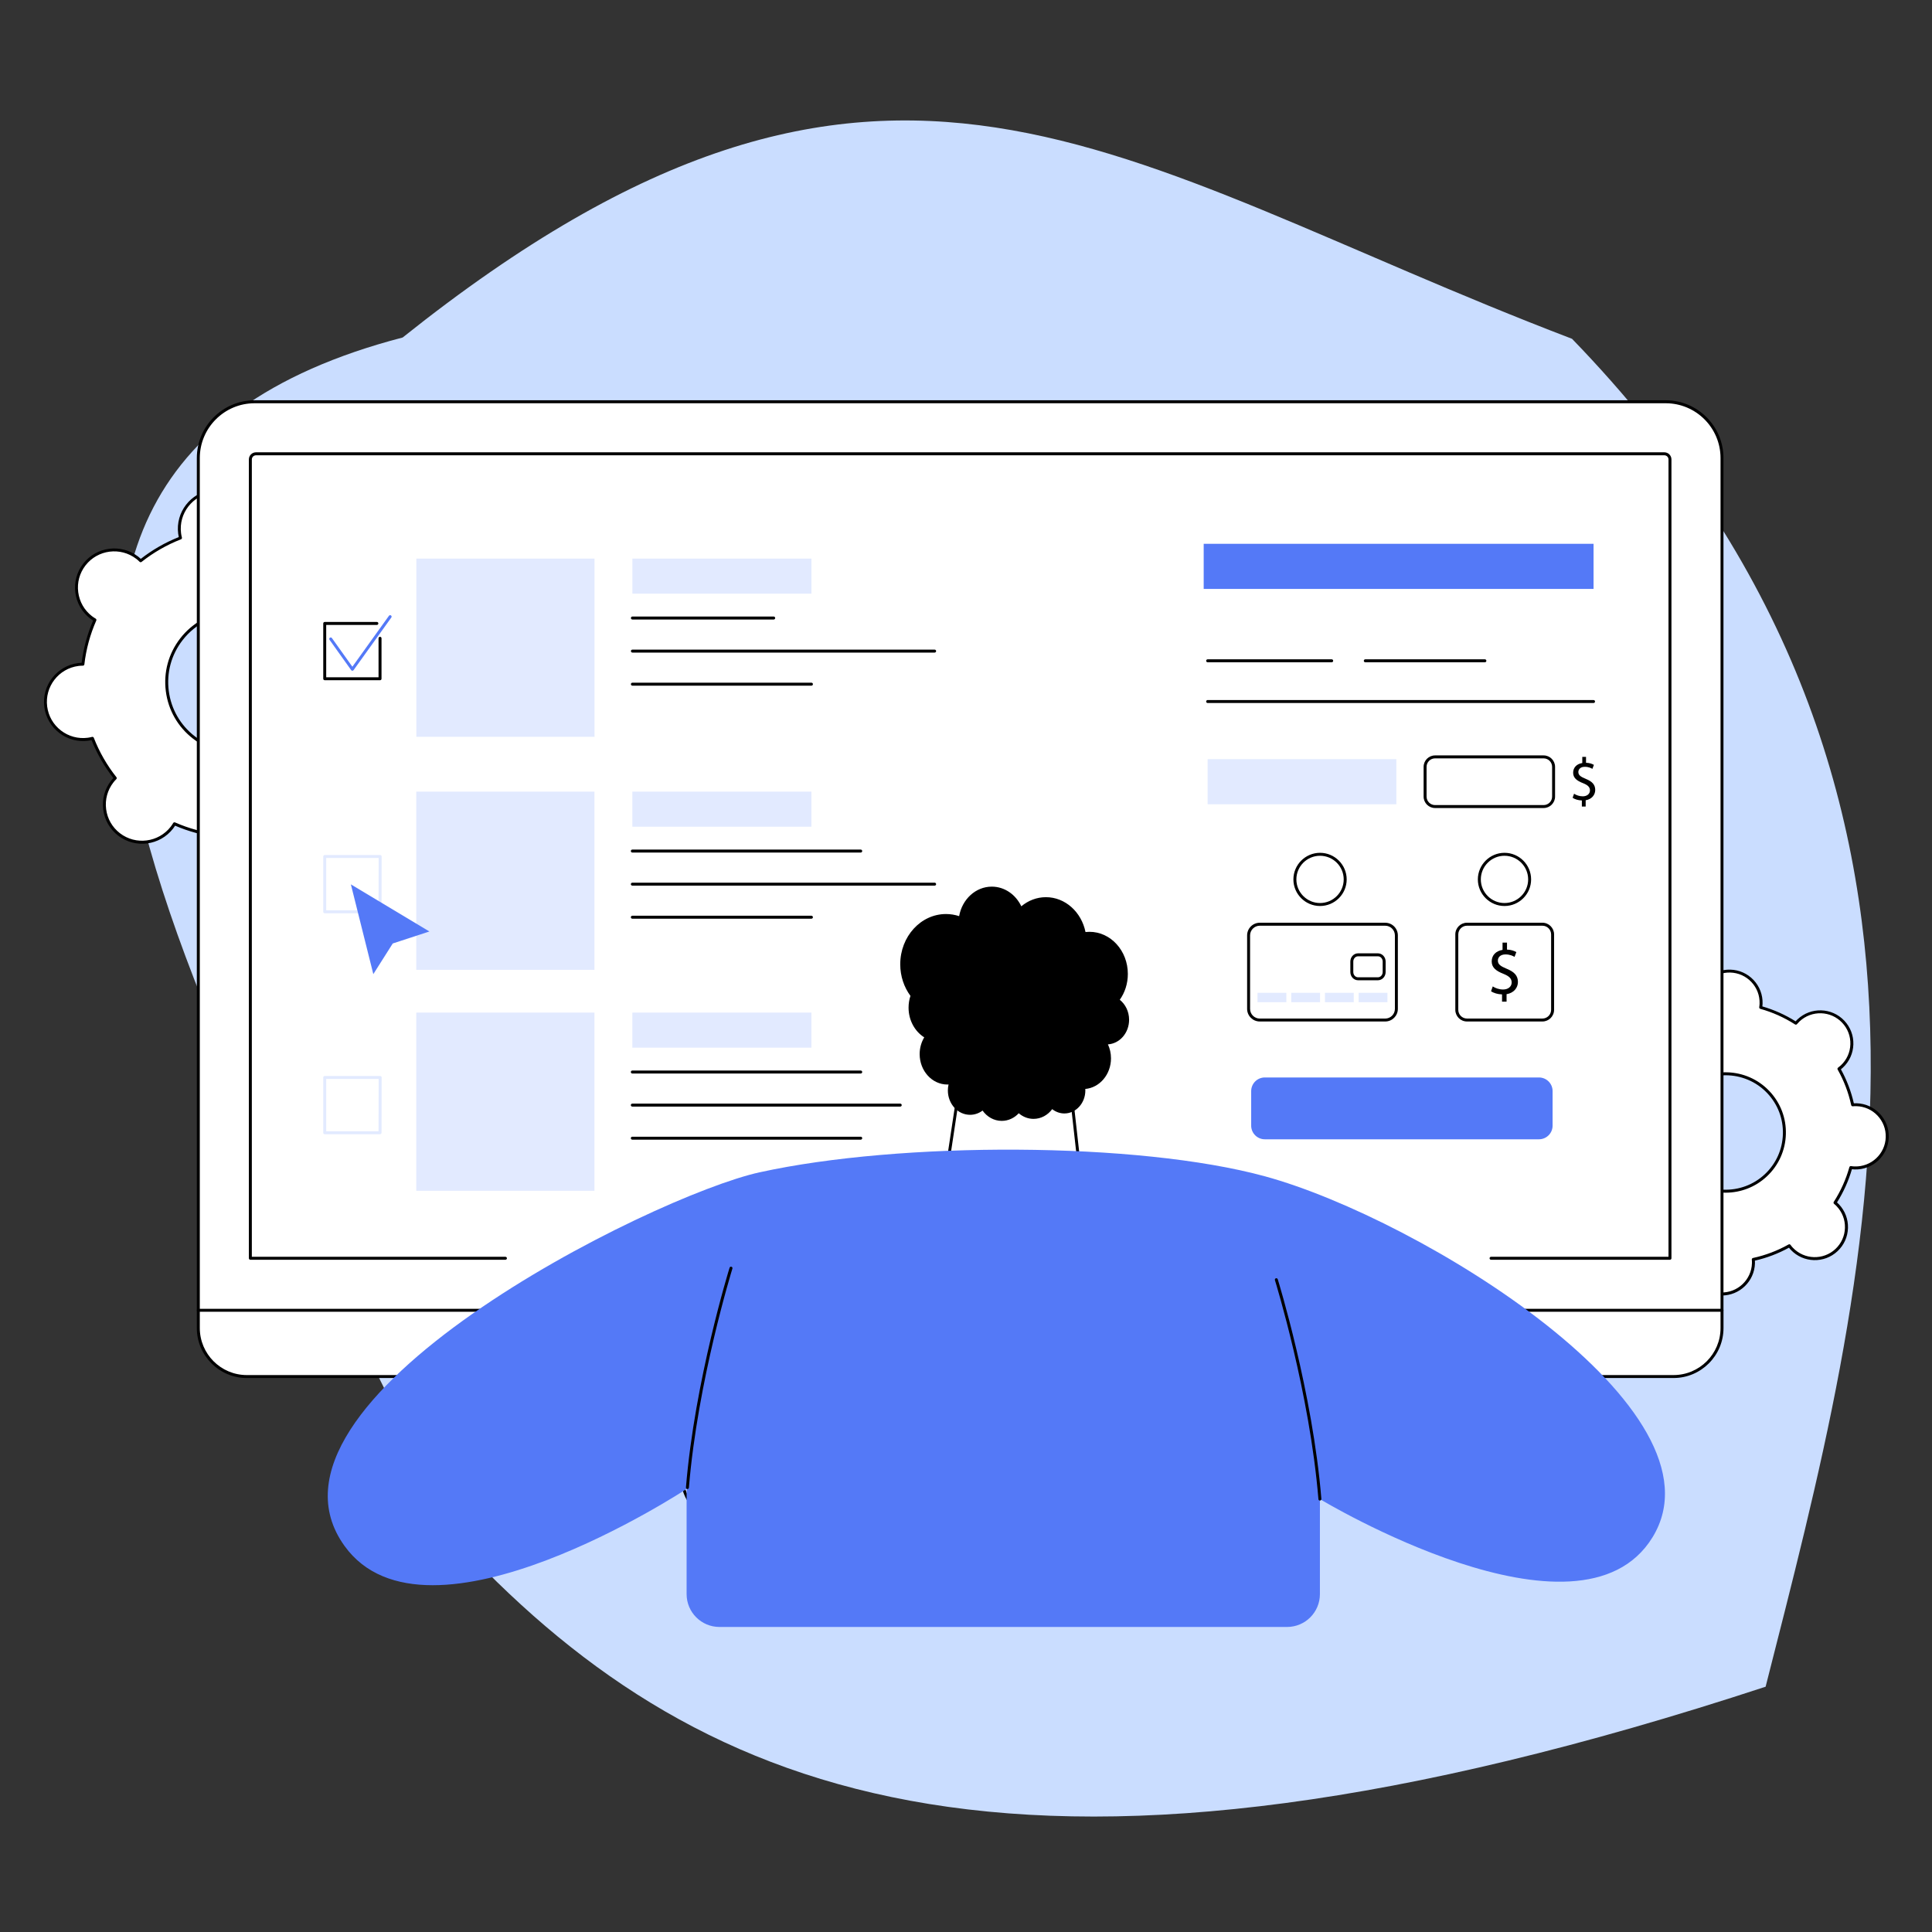
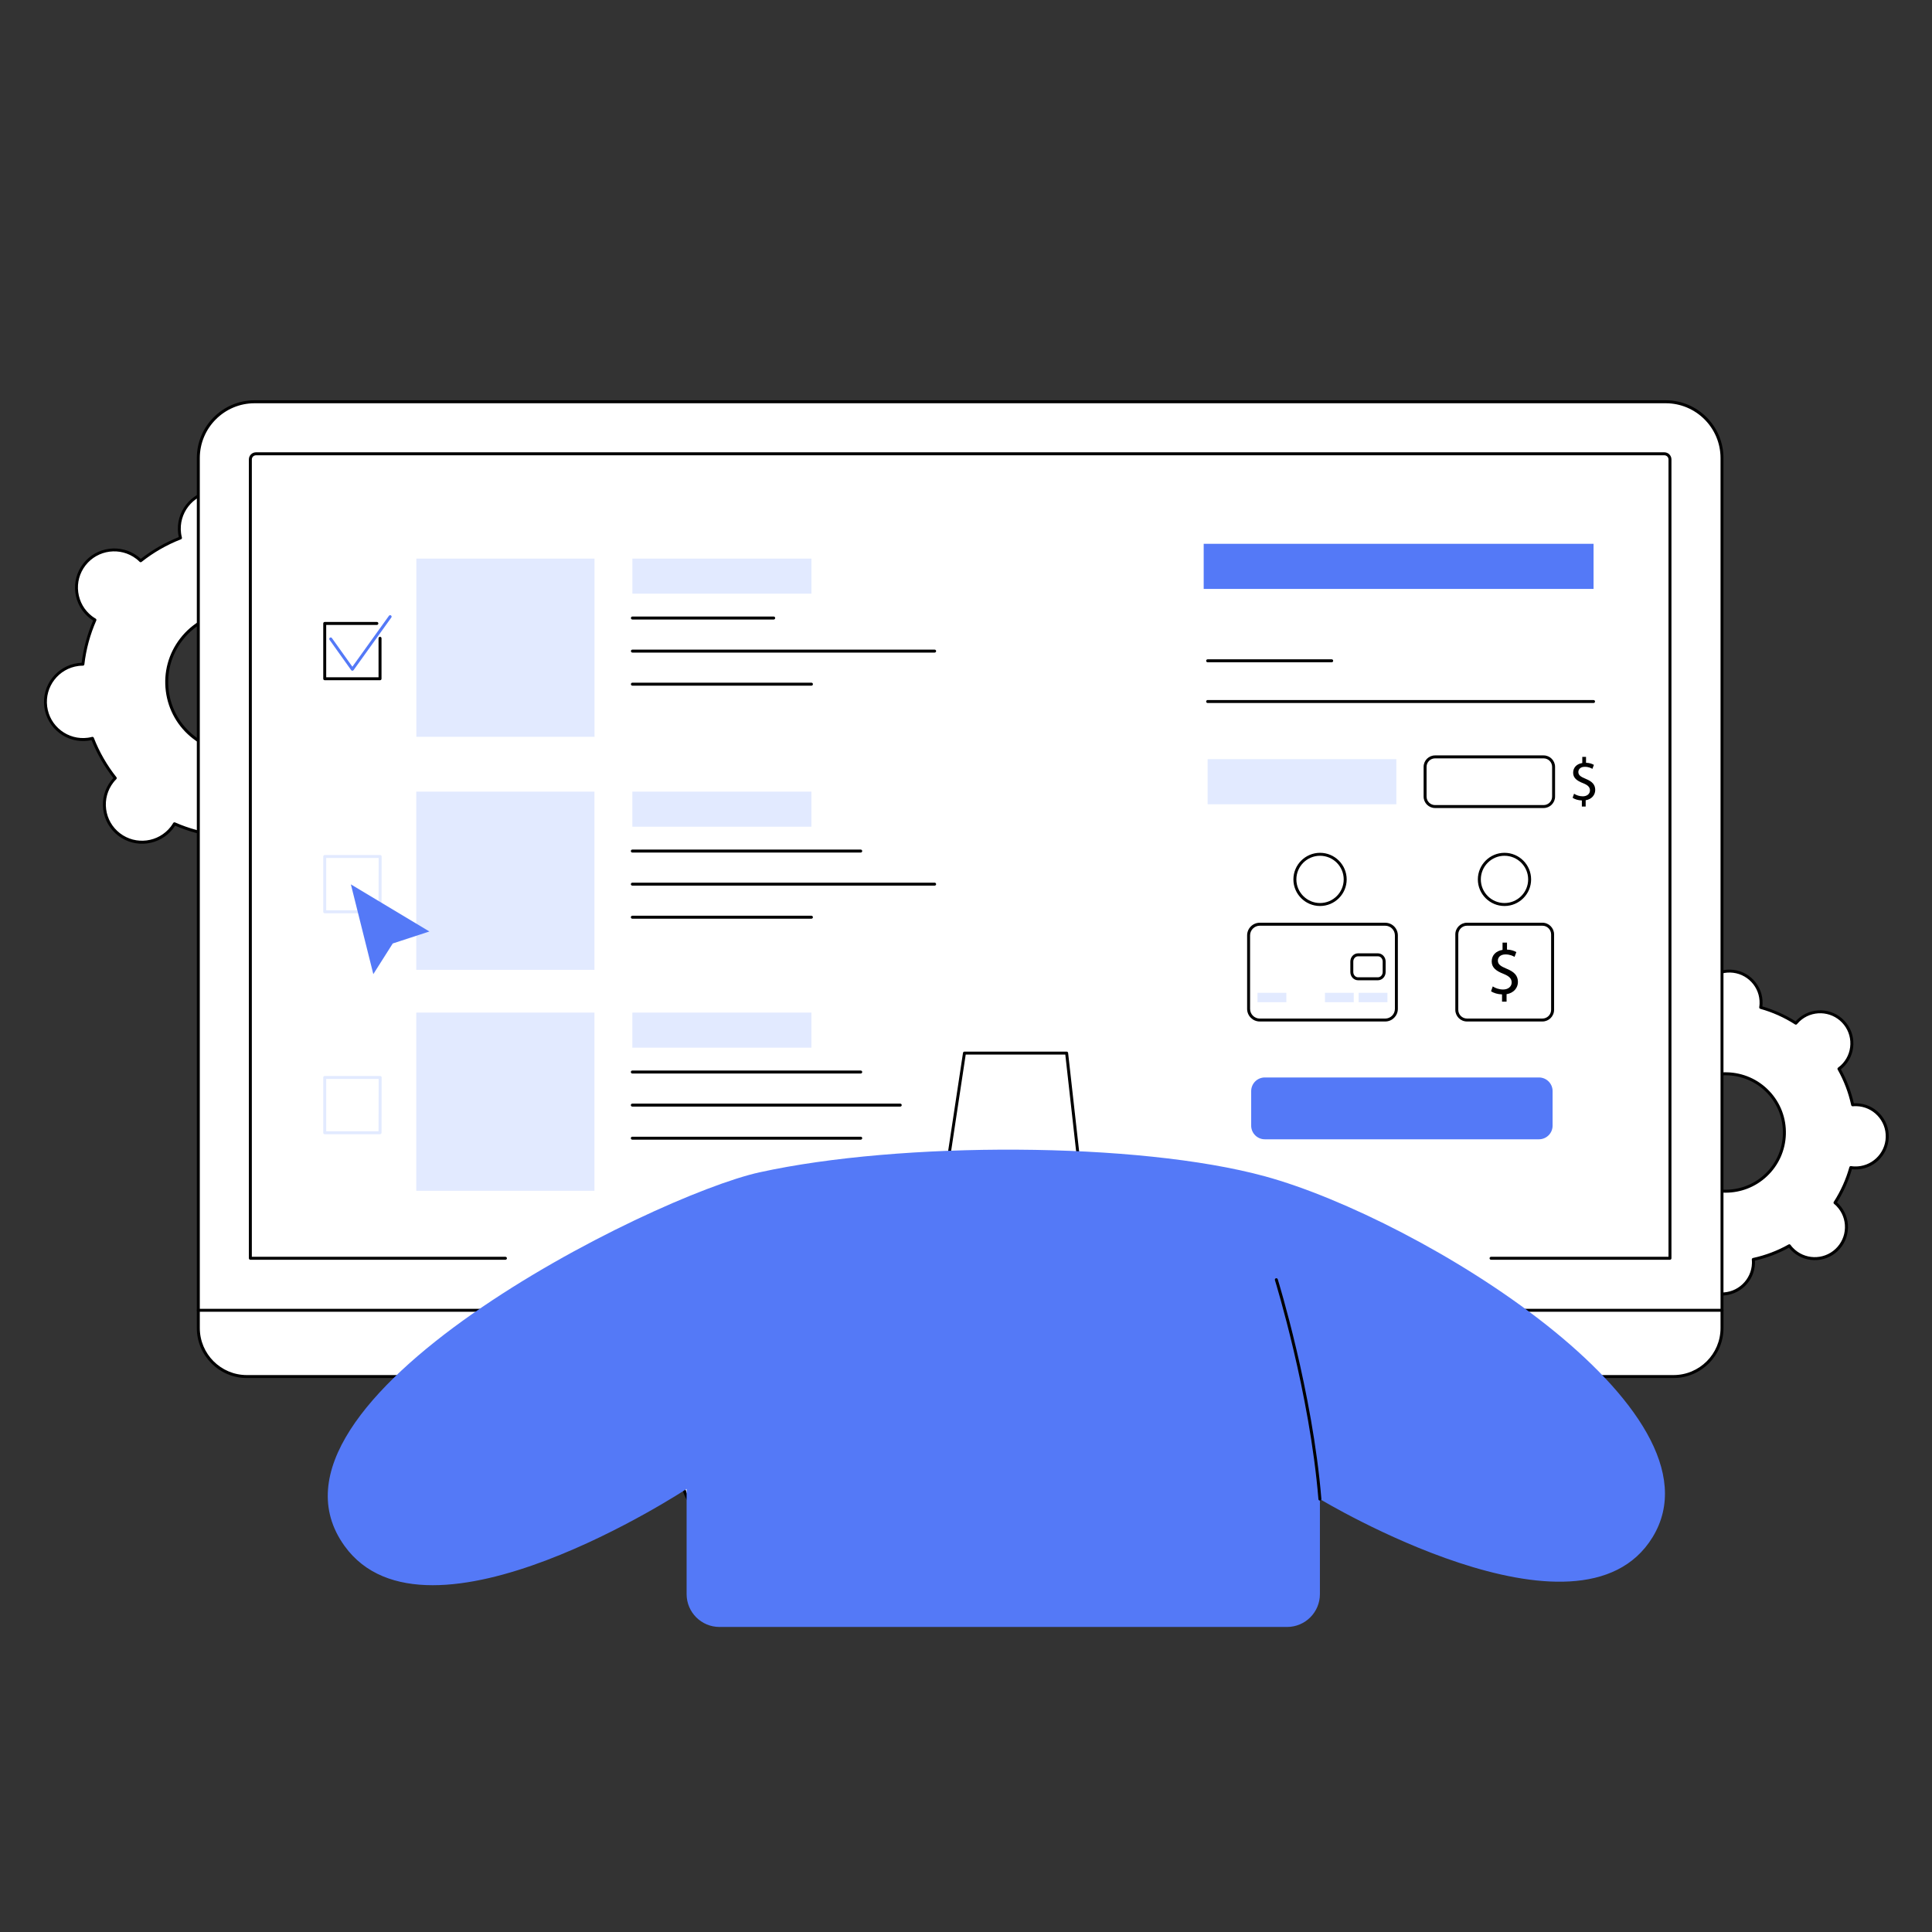
<svg xmlns="http://www.w3.org/2000/svg" id="a" viewBox="0 0 1080 1080">
  <rect x="0" y="0" width="1080" height="1080" fill="#333333" stroke="none" />
  <defs>
    <style>.b{fill:#000;}.b,.c,.d,.e,.f{stroke-width:0px;}.c{fill:#e2eaff;}.d{fill:#caddff;}.e{fill:#5479f7;}.f{fill:#fff;}</style>
  </defs>
-   <path class="d" d="M225.08,188.67c270.09-215.59,395.91-97.69,653.69.72,242.59,250.59,165.79,526.83,108.22,753.49-411.51,135.09-592.8,65.79-728.51-78.24C122.43,581.87-76.99,267.29,225.08,188.67Z" />
  <path class="f" d="M987.16,656.96c-13.21,12.44-34.02,11.84-46.47-1.36-12.45-13.19-11.84-33.98,1.37-46.42,13.21-12.44,34.02-11.83,46.47,1.36,12.45,13.19,11.84,33.98-1.38,46.42h0ZM1005.37,570.4c-.53.5-1.01,1.03-1.47,1.58-6.16-3.95-12.79-6.9-19.65-8.81.1-.7.18-1.41.21-2.14.29-9.76-7.4-17.91-17.17-18.19-9.77-.28-17.93,7.4-18.21,17.16-.02.73.02,1.44.08,2.15-6.97,1.51-13.76,4.06-20.14,7.65-.42-.57-.87-1.13-1.37-1.66-6.71-7.1-17.91-7.43-25.02-.73-7.12,6.7-7.45,17.89-.74,24.99.5.53,1.03,1.01,1.58,1.47-3.96,6.15-6.91,12.77-8.83,19.63-.7-.1-1.41-.18-2.14-.21-9.77-.28-17.93,7.4-18.21,17.16-.29,9.76,7.4,17.9,17.17,18.19.73.02,1.44-.01,2.15-.08,1.51,6.96,4.07,13.74,7.66,20.11-.57.42-1.13.87-1.66,1.37-7.11,6.7-7.44,17.89-.74,25,6.71,7.1,17.91,7.43,25.02.73.53-.5,1.01-1.03,1.47-1.58,6.16,3.96,12.79,6.9,19.65,8.81-.11.7-.18,1.42-.21,2.14-.29,9.76,7.4,17.9,17.17,18.19,9.77.28,17.93-7.39,18.22-17.15.02-.73-.02-1.44-.08-2.15,6.97-1.51,13.76-4.06,20.14-7.65.42.57.87,1.13,1.37,1.66,6.7,7.1,17.91,7.43,25.02.73,7.11-6.7,7.44-17.89.74-24.99-.5-.53-1.03-1.01-1.58-1.46,3.96-6.15,6.91-12.77,8.83-19.64.7.11,1.42.18,2.14.21,9.77.28,17.93-7.4,18.22-17.16.29-9.76-7.4-17.9-17.17-18.19-.73-.02-1.44.02-2.15.08-1.51-6.96-4.06-13.74-7.65-20.11.57-.42,1.13-.87,1.66-1.37,7.11-6.7,7.45-17.89.74-24.99-6.7-7.1-17.91-7.43-25.02-.73h0Z" />
  <path class="b" d="M964.62,601.08c-7.89,0-15.8,2.89-21.98,8.71-6.23,5.86-9.8,13.8-10.05,22.35-.25,8.54,2.84,16.67,8.71,22.89,12.12,12.84,32.44,13.43,45.3,1.33l.57.6-.57-.6c6.23-5.87,9.8-13.81,10.05-22.36.25-8.54-2.84-16.67-8.71-22.89-6.29-6.67-14.8-10.03-23.32-10.03h0ZM964.62,666.72c-8.96,0-17.91-3.54-24.53-10.55-6.17-6.54-9.43-15.09-9.16-24.08.26-8.99,4.02-17.34,10.57-23.51,13.52-12.74,34.89-12.11,47.64,1.39,6.18,6.54,9.43,15.09,9.17,24.08-.27,8.99-4.02,17.34-10.57,23.51-6.5,6.12-14.82,9.16-23.12,9.16h0ZM925.33,693.35c.15,0,.31.05.45.13,6.01,3.87,12.55,6.8,19.43,8.72.4.11.66.51.6.92-.11.75-.18,1.42-.19,2.04-.13,4.5,1.5,8.78,4.59,12.06,3.09,3.27,7.27,5.15,11.78,5.28,9.28.26,17.09-7.06,17.36-16.35.02-.62,0-1.29-.08-2.05-.04-.42.24-.79.65-.88,6.98-1.51,13.68-4.05,19.91-7.56.36-.21.82-.1,1.07.23.46.63.88,1.13,1.3,1.58,6.39,6.76,17.08,7.07,23.85.7,3.28-3.09,5.16-7.27,5.29-11.77.13-4.5-1.5-8.78-4.59-12.05-.42-.45-.91-.91-1.5-1.39-.32-.27-.39-.73-.17-1.09,3.87-6.01,6.81-12.54,8.73-19.41.11-.4.51-.66.92-.6.76.11,1.43.18,2.05.19,9.29.28,17.09-7.06,17.36-16.35.13-4.5-1.5-8.78-4.59-12.06-3.09-3.28-7.28-5.15-11.78-5.28-.62-.02-1.29,0-2.05.07-.42.04-.8-.24-.89-.65-1.51-6.97-4.05-13.66-7.57-19.89-.21-.36-.1-.82.23-1.07.61-.45,1.13-.88,1.59-1.3,3.28-3.09,5.16-7.27,5.29-11.77.13-4.5-1.5-8.78-4.59-12.05-6.38-6.76-17.08-7.07-23.85-.7-.45.42-.91.92-1.4,1.5-.27.32-.73.39-1.08.17-6.01-3.86-12.55-6.8-19.43-8.72-.4-.11-.66-.51-.6-.92.12-.76.18-1.42.2-2.04.13-4.5-1.5-8.78-4.59-12.05-3.09-3.28-7.28-5.15-11.78-5.28-9.31-.27-17.09,7.06-17.36,16.35-.02.62,0,1.29.08,2.05.04.42-.24.79-.65.88-6.98,1.51-13.68,4.06-19.91,7.56-.36.21-.82.11-1.07-.23-.45-.61-.88-1.13-1.3-1.58-6.38-6.76-17.08-7.07-23.85-.7-3.28,3.09-5.16,7.27-5.29,11.77-.13,4.5,1.5,8.78,4.59,12.05.43.45.92.91,1.51,1.4.32.27.39.73.16,1.08-3.87,6.01-6.8,12.54-8.73,19.41-.11.4-.5.66-.92.59-.76-.11-1.42-.18-2.04-.19-9.3-.27-17.09,7.06-17.36,16.35-.13,4.5,1.5,8.78,4.59,12.06,3.09,3.28,7.27,5.15,11.78,5.28.62.02,1.27,0,2.05-.08.41-.04.79.24.88.65,1.51,6.97,4.06,13.66,7.57,19.89.21.36.11.82-.23,1.07-.63.46-1.13.88-1.59,1.3-3.28,3.09-5.16,7.27-5.29,11.77-.13,4.5,1.5,8.78,4.59,12.05,6.38,6.76,17.08,7.07,23.85.7.45-.43.9-.9,1.4-1.5.16-.19.4-.3.64-.3h0ZM962.47,724.16c-.18,0-.36,0-.55,0-4.95-.15-9.54-2.2-12.94-5.8-3.39-3.6-5.18-8.3-5.04-13.24.02-.48.05-.98.12-1.51-6.55-1.9-12.79-4.7-18.57-8.33-.36.41-.71.76-1.06,1.1-7.43,7-19.19,6.65-26.19-.77-3.39-3.59-5.19-8.3-5.04-13.24.15-4.94,2.21-9.53,5.81-12.92.35-.33.73-.66,1.16-.99-3.29-5.97-5.72-12.36-7.24-19.01-.54.03-1.03.04-1.52.03-4.95-.14-9.54-2.2-12.94-5.8-3.39-3.6-5.18-8.3-5.04-13.24.3-10.02,8.55-17.97,18.52-17.97.18,0,.37,0,.55.01.48.01.98.05,1.52.12,1.9-6.55,4.71-12.78,8.35-18.56-.4-.36-.76-.7-1.09-1.05-3.39-3.6-5.18-8.3-5.04-13.24.14-4.94,2.21-9.53,5.81-12.93,7.43-7,19.19-6.66,26.19.77.33.35.66.73.99,1.15,5.99-3.29,12.38-5.72,19.04-7.23-.03-.54-.04-1.04-.03-1.52.3-10.2,8.83-18.25,19.07-17.96,4.95.15,9.54,2.21,12.94,5.8,3.39,3.6,5.18,8.3,5.04,13.24-.02.48-.06.98-.12,1.52,6.55,1.9,12.8,4.7,18.58,8.33.36-.4.71-.77,1.06-1.09,7.43-7,19.18-6.66,26.19.76,3.39,3.6,5.18,8.3,5.04,13.24-.14,4.94-2.21,9.53-5.81,12.93-.35.33-.73.66-1.15.99,3.29,5.98,5.72,12.37,7.23,19.01.54-.03,1.05-.04,1.53-.03,4.95.15,9.54,2.2,12.94,5.8,3.39,3.6,5.18,8.3,5.04,13.24-.3,10.2-8.85,18.25-19.07,17.96-.48-.01-.98-.05-1.52-.12-1.9,6.54-4.7,12.78-8.34,18.56.41.36.77.71,1.1,1.06,3.39,3.59,5.18,8.3,5.04,13.23-.15,4.95-2.21,9.54-5.81,12.93-7.43,7-19.18,6.66-26.19-.76-.33-.35-.66-.73-.99-1.16-5.99,3.29-12.38,5.72-19.04,7.23.03.54.04,1.04.03,1.52-.3,10.02-8.55,17.97-18.52,17.97h0Z" />
  <path class="f" d="M163.33,405.19c-13.22,17.1-37.8,20.27-54.91,7.08-17.11-13.19-20.27-37.75-7.05-54.86,13.22-17.1,37.8-20.27,54.91-7.08,17.11,13.19,20.27,37.75,7.05,54.86h0ZM168.58,299.96c-.53.69-1,1.4-1.43,2.13-7.98-3.5-16.33-5.73-24.76-6.7,0-.85-.05-1.7-.16-2.56-1.48-11.54-12.05-19.68-23.59-18.19-11.55,1.49-19.71,12.05-18.22,23.58.11.86.29,1.69.49,2.51-7.91,3.08-15.43,7.35-22.26,12.76-.6-.59-1.23-1.17-1.92-1.7-9.21-7.1-22.45-5.4-29.57,3.81-7.12,9.21-5.42,22.43,3.8,29.54.69.53,1.4.99,2.13,1.43-3.51,7.97-5.74,16.32-6.72,24.74-.85,0-1.7.05-2.56.16-11.55,1.49-19.71,12.05-18.22,23.58,1.48,11.54,12.05,19.68,23.6,18.19.86-.11,1.69-.29,2.51-.5,3.08,7.91,7.35,15.41,12.76,22.23-.59.6-1.17,1.23-1.7,1.92-7.12,9.21-5.42,22.43,3.8,29.54,9.21,7.1,22.45,5.4,29.57-3.81.53-.69,1-1.4,1.43-2.13,7.98,3.5,16.33,5.73,24.76,6.7,0,.85.05,1.7.16,2.56,1.48,11.53,12.05,19.68,23.59,18.19,11.55-1.49,19.71-12.05,18.22-23.58-.11-.86-.29-1.69-.49-2.51,7.91-3.08,15.43-7.35,22.26-12.76.6.59,1.23,1.17,1.92,1.7,9.21,7.1,22.45,5.4,29.57-3.81,7.12-9.21,5.42-22.43-3.8-29.54-.69-.53-1.4-.99-2.13-1.43,3.51-7.97,5.74-16.32,6.72-24.74.85,0,1.7-.05,2.56-.16,11.55-1.49,19.71-12.05,18.22-23.58-1.48-11.54-12.05-19.68-23.6-18.19-.86.11-1.69.29-2.52.5-3.08-7.91-7.35-15.41-12.76-22.23.59-.6,1.17-1.23,1.7-1.92,7.12-9.21,5.42-22.43-3.8-29.54-9.21-7.1-22.45-5.4-29.57,3.81h0Z" />
  <path class="b" d="M132.42,343.03c-11.48,0-22.85,5.12-30.4,14.89-6.26,8.1-8.99,18.15-7.68,28.29,1.31,10.14,6.48,19.16,14.58,25.4,16.72,12.89,40.84,9.78,53.75-6.93,6.26-8.1,8.99-18.15,7.68-28.29-1.31-10.14-6.48-19.16-14.58-25.4-6.95-5.36-15.19-7.96-23.36-7.96h0ZM132.28,421.22c-8.53,0-17.11-2.71-24.37-8.3-8.45-6.51-13.85-15.93-15.21-26.5-1.36-10.58,1.48-21.06,8.01-29.51,13.47-17.44,38.63-20.68,56.07-7.23,8.45,6.51,13.85,15.93,15.21,26.5,1.36,10.58-1.48,21.06-8.01,29.51-7.87,10.19-19.73,15.53-31.71,15.53h0ZM168.58,299.96h0,0ZM97.54,459.68c.11,0,.22.02.33.07,7.81,3.43,16.06,5.66,24.53,6.63.42.05.73.4.73.82,0,.92.06,1.72.15,2.46.69,5.36,3.43,10.13,7.71,13.43,4.28,3.3,9.6,4.74,14.96,4.04,11.08-1.43,18.93-11.59,17.51-22.66-.1-.74-.25-1.53-.48-2.41-.1-.41.11-.82.5-.98,7.94-3.09,15.36-7.34,22.05-12.64.33-.26.8-.23,1.09.06.65.64,1.25,1.17,1.84,1.63,8.84,6.81,21.58,5.17,28.41-3.66,3.31-4.28,4.75-9.59,4.06-14.95-.69-5.36-3.43-10.13-7.71-13.43-.59-.45-1.26-.9-2.05-1.37-.36-.21-.5-.66-.33-1.05,3.44-7.81,5.68-16.05,6.66-24.51.05-.41.4-.73.82-.73.92,0,1.72-.06,2.46-.15,11.08-1.43,18.93-11.59,17.51-22.66-.69-5.36-3.43-10.13-7.71-13.43-4.28-3.3-9.6-4.74-14.96-4.05-.74.1-1.53.25-2.42.48-.41.1-.82-.11-.98-.5-3.09-7.93-7.34-15.34-12.64-22.02-.26-.33-.23-.8.06-1.1.64-.65,1.18-1.26,1.63-1.84,3.31-4.28,4.75-9.59,4.06-14.95-.69-5.36-3.43-10.13-7.71-13.43-8.84-6.81-21.58-5.17-28.41,3.66-.45.59-.9,1.26-1.37,2.04-.21.36-.66.5-1.04.33-7.81-3.43-16.06-5.66-24.53-6.63-.42-.05-.73-.4-.73-.82,0-.92-.06-1.72-.15-2.46-.69-5.36-3.43-10.13-7.71-13.43-4.28-3.3-9.59-4.74-14.96-4.05-11.08,1.43-18.93,11.59-17.51,22.66.1.74.25,1.53.48,2.41.1.41-.11.82-.5.98-7.94,3.09-15.36,7.34-22.05,12.64-.33.26-.8.23-1.09-.06-.66-.65-1.25-1.17-1.85-1.63-8.84-6.81-21.58-5.17-28.41,3.66-3.31,4.28-4.75,9.59-4.06,14.95.69,5.36,3.43,10.13,7.71,13.43.6.46,1.24.89,2.05,1.37.36.21.5.66.33,1.05-3.44,7.81-5.68,16.05-6.66,24.51-.05.41-.4.73-.82.73-.92,0-1.72.06-2.46.15-11.08,1.43-18.93,11.59-17.51,22.66.69,5.36,3.43,10.13,7.71,13.43,4.28,3.3,9.59,4.74,14.96,4.05.74-.1,1.53-.25,2.42-.48.41-.1.82.11.98.5,3.09,7.93,7.34,15.34,12.64,22.02.26.33.23.8-.06,1.09-.65.66-1.17,1.25-1.63,1.85-3.31,4.28-4.75,9.59-4.06,14.95.69,5.36,3.43,10.13,7.71,13.43,8.84,6.81,21.58,5.17,28.41-3.66.45-.59.9-1.26,1.37-2.05.15-.26.43-.4.71-.4h0ZM143.32,488.96c-4.81,0-9.46-1.57-13.33-4.56-4.63-3.57-7.59-8.73-8.34-14.53-.08-.6-.13-1.23-.15-1.92-8.14-1-16.08-3.15-23.62-6.39-.37.59-.73,1.11-1.1,1.59-7.39,9.56-21.17,11.33-30.73,3.96-4.63-3.57-7.59-8.73-8.34-14.53-.75-5.8.81-11.54,4.39-16.17.37-.48.78-.96,1.26-1.47-5.04-6.47-9.13-13.6-12.17-21.21-.67.15-1.3.27-1.9.34-5.81.75-11.55-.81-16.18-4.38-4.63-3.57-7.59-8.73-8.34-14.53-1.54-11.97,6.96-22.96,18.94-24.51.6-.08,1.24-.13,1.93-.15,1.01-8.13,3.17-16.06,6.41-23.6-.59-.37-1.11-.73-1.59-1.1-4.63-3.57-7.59-8.73-8.34-14.53-.75-5.8.81-11.54,4.39-16.17,7.39-9.56,21.17-11.33,30.73-3.96.48.37.96.78,1.47,1.26,6.48-5.05,13.62-9.14,21.23-12.17-.15-.67-.26-1.3-.34-1.9-1.54-11.97,6.96-22.96,18.94-24.51,5.81-.75,11.55.81,16.18,4.38,4.63,3.57,7.59,8.73,8.34,14.53.08.6.13,1.23.15,1.92,8.14,1.01,16.08,3.15,23.62,6.39.37-.59.73-1.11,1.1-1.59,7.38-9.56,21.17-11.33,30.73-3.96,4.63,3.57,7.59,8.73,8.34,14.53.75,5.8-.81,11.54-4.39,16.17-.37.48-.78.96-1.26,1.47,5.05,6.47,9.14,13.6,12.17,21.2.67-.15,1.3-.27,1.9-.34,5.81-.75,11.55.81,16.18,4.38,4.63,3.57,7.59,8.73,8.34,14.53,1.54,11.97-6.96,22.96-18.94,24.51-.6.08-1.24.13-1.93.15-1.01,8.13-3.16,16.06-6.41,23.6.58.37,1.11.73,1.59,1.1,4.63,3.57,7.59,8.73,8.34,14.53.75,5.8-.81,11.54-4.39,16.17-7.38,9.56-21.17,11.33-30.73,3.96-.48-.37-.96-.78-1.47-1.26-6.48,5.05-13.62,9.14-21.24,12.17.15.67.26,1.3.34,1.9,1.54,11.97-6.96,22.96-18.94,24.51-.95.12-1.9.18-2.85.18h0Z" />
  <path class="f" d="M962.61,732.46v9.93c0,14.97-12.14,27.1-27.11,27.1H137.97c-14.97,0-27.11-12.13-27.11-27.1v-9.93h851.75Z" />
  <path class="b" d="M935.51,770.32H137.97c-15.4,0-27.94-12.53-27.94-27.93v-9.93c0-.46.37-.83.83-.83s.83.37.83.83v9.93c0,14.49,11.79,26.28,26.28,26.28h797.54c14.49,0,26.28-11.78,26.28-26.28v-9.93c0-.46.37-.83.83-.83s.83.37.83.83v9.93c0,15.4-12.53,27.93-27.94,27.93h0Z" />
  <path class="f" d="M962.61,732.46H110.86v-476.41c0-17.38,14.09-31.47,31.46-31.47h788.82c17.38,0,31.46,14.09,31.46,31.47v476.41h0Z" />
  <path class="b" d="M111.69,731.64h850.1v-475.58c0-16.89-13.74-30.64-30.64-30.64H142.33c-16.89,0-30.64,13.74-30.64,30.64v475.58h0ZM962.61,733.29H110.86c-.46,0-.83-.37-.83-.83v-476.41c0-17.81,14.49-32.29,32.29-32.29h788.82c17.81,0,32.29,14.49,32.29,32.29v476.41c0,.46-.37.83-.83.83h0Z" />
  <path class="b" d="M933.52,704.21h-100.01c-.46,0-.83-.37-.83-.83s.37-.82.83-.82h99.19v-445.73c0-1.28-1.04-2.32-2.32-2.32H143.1c-1.28,0-2.32,1.04-2.32,2.32v445.73h141.76c.46,0,.83.37.83.82s-.37.83-.83.83h-142.59c-.46,0-.83-.37-.83-.83v-446.56c0-2.19,1.78-3.98,3.98-3.98h787.27c2.19,0,3.98,1.78,3.98,3.98v446.56c0,.46-.37.83-.83.83h0Z" />
  <path class="f" d="M665.54,851.77h-257.61c-14.73,0-26.67-11.94-26.67-26.67v-55.61h310.95v55.61c0,14.73-11.94,26.67-26.67,26.67h0Z" />
  <path class="b" d="M382.09,770.32v54.78c0,14.25,11.59,25.84,25.84,25.84h257.61c14.25,0,25.84-11.59,25.84-25.84v-54.78h-309.29ZM665.54,852.6h-257.61c-15.16,0-27.5-12.34-27.5-27.5v-55.61c0-.46.37-.83.83-.83h310.95c.46,0,.83.37.83.83v55.61c0,15.16-12.34,27.5-27.5,27.5h0Z" />
  <path class="b" d="M680.62,789.65h-287.78c-.46,0-.83-.37-.83-.83s.37-.83.83-.83h287.78c.46,0,.83.37.83.83s-.37.83-.83.83h0Z" />
  <path class="b" d="M432.5,346.31h-78.98c-.46,0-.83-.37-.83-.83s.37-.83.83-.83h78.98c.46,0,.83.37.83.83s-.37.83-.83.83h0Z" />
  <path class="b" d="M522.46,364.8h-168.94c-.46,0-.83-.37-.83-.83s.37-.83.83-.83h168.94c.46,0,.83.37.83.83s-.37.83-.83.83h0Z" />
  <path class="b" d="M453.6,383.29h-100.09c-.46,0-.83-.37-.83-.83s.37-.83.83-.83h100.09c.46,0,.83.37.83.83s-.37.83-.83.83h0Z" />
  <polygon class="c" points="453.6 312.26 353.51 312.26 353.51 331.86 453.6 331.86 453.6 312.26 453.6 312.26" />
  <polygon class="c" points="332.34 411.87 232.74 411.87 232.74 312.26 332.34 312.26 332.34 411.87 332.34 411.87" />
  <path class="b" d="M212.44,380.25h-30.91c-.46,0-.83-.37-.83-.83v-30.91c0-.46.37-.83.83-.83h29.14c.46,0,.83.37.83.83s-.37.83-.83.83h-28.32v29.26h29.26v-21.78c0-.46.37-.83.83-.83s.83.37.83.83v22.61c0,.46-.37.83-.83.83h0Z" />
  <path class="e" d="M196.98,374.95c-.27,0-.52-.13-.67-.35l-12.11-16.96c-.27-.37-.18-.89.19-1.15.37-.26.89-.18,1.15.19l11.44,16.02,20.44-28.47c.27-.37.78-.46,1.15-.19.37.27.46.78.19,1.15l-21.11,29.41c-.16.22-.41.35-.67.35h0Z" />
  <path class="b" d="M481.15,600.1h-127.68c-.46,0-.83-.37-.83-.83s.37-.83.83-.83h127.68c.46,0,.83.37.83.83s-.37.83-.83.83h0Z" />
  <path class="b" d="M503.24,618.59h-149.77c-.46,0-.83-.37-.83-.83s.37-.83.83-.83h149.77c.46,0,.83.37.83.83s-.37.83-.83.83h0Z" />
  <path class="b" d="M481.15,637.08h-127.68c-.46,0-.83-.37-.83-.83s.37-.82.83-.82h127.68c.46,0,.83.37.83.82s-.37.83-.83.83h0Z" />
  <polygon class="c" points="453.59 566.05 353.48 566.05 353.48 585.65 453.59 585.65 453.59 566.05 453.59 566.05" />
  <polygon class="c" points="332.3 665.66 232.7 665.66 232.7 566.05 332.3 566.05 332.3 665.66 332.3 665.66" />
  <path class="c" d="M182.35,632.39h29.26l.06-29.26h-29.32v29.26h0ZM212.44,634.05h-30.91c-.46,0-.83-.37-.83-.83v-30.91c0-.46.37-.83.83-.83h30.98c.22,0,.43.09.59.24.16.16.24.37.24.59l-.06,30.91c0,.45-.37.82-.83.82h0Z" />
  <path class="b" d="M481.15,476.58h-127.68c-.46,0-.83-.37-.83-.83s.37-.83.83-.83h127.68c.46,0,.83.37.83.83s-.37.83-.83.83h0Z" />
  <path class="b" d="M522.46,495.07h-168.98c-.46,0-.83-.37-.83-.82s.37-.83.83-.83h168.98c.46,0,.83.37.83.83s-.37.82-.83.82h0Z" />
  <path class="b" d="M453.59,513.56h-100.11c-.46,0-.83-.37-.83-.83s.37-.83.83-.83h100.11c.46,0,.83.37.83.83s-.37.83-.83.83h0Z" />
  <polygon class="c" points="453.59 442.53 353.48 442.53 353.48 462.13 453.59 462.13 453.59 442.53 453.59 442.53" />
  <polygon class="c" points="332.3 542.14 232.7 542.14 232.7 442.53 332.3 442.53 332.3 542.14 332.3 542.14" />
  <path class="c" d="M182.35,508.87h29.26l.06-29.26h-29.32v29.26h0ZM212.44,510.53h-30.91c-.46,0-.83-.37-.83-.82v-30.91c0-.46.37-.83.83-.83h30.98c.22,0,.43.09.59.24.16.16.24.37.24.59l-.06,30.91c0,.46-.37.82-.83.82h0Z" />
  <polygon class="e" points="208.69 544.54 196.14 494.37 240.04 520.7 219.55 527.41 208.69 544.54 208.69 544.54" />
  <path class="b" d="M884.27,450.86v-3.41c-1.96-.03-3.99-.64-5.17-1.49l.81-2.26c1.22.81,2.98,1.45,4.87,1.45,2.4,0,4.02-1.39,4.02-3.31s-1.32-3.01-3.82-4.02c-3.45-1.35-5.58-2.91-5.58-5.85s2-4.94,5.11-5.44v-3.42h2.09v3.28c2.03.07,3.42.61,4.4,1.18l-.84,2.23c-.71-.41-2.1-1.15-4.26-1.15-2.6,0-3.59,1.56-3.59,2.91,0,1.76,1.25,2.64,4.19,3.85,3.48,1.42,5.24,3.18,5.24,6.19,0,2.67-1.86,5.17-5.34,5.75v3.52h-2.13Z" />
  <path class="f" d="M862.9,423.1h-60.7c-3.08,0-5.57,2.49-5.57,5.57v16.63c0,3.07,2.49,5.57,5.57,5.57h60.7c3.07,0,5.56-2.49,5.56-5.57v-16.63c0-3.07-2.49-5.57-5.56-5.57h0Z" />
  <path class="b" d="M802.2,423.93c-2.61,0-4.74,2.13-4.74,4.74v16.63c0,2.61,2.13,4.74,4.74,4.74h60.7c2.61,0,4.74-2.13,4.74-4.74v-16.63c0-2.61-2.12-4.74-4.74-4.74h-60.7ZM862.9,451.69h-60.7c-3.53,0-6.39-2.87-6.39-6.39v-16.63c0-3.53,2.87-6.39,6.39-6.39h60.7c3.53,0,6.39,2.87,6.39,6.39v16.63c0,3.53-2.87,6.39-6.39,6.39h0Z" />
  <polygon class="e" points="890.81 303.99 672.87 303.99 672.87 329.21 890.81 329.21 890.81 303.99 890.81 303.99" />
  <path class="b" d="M890.81,392.99h-215.73c-.46,0-.83-.37-.83-.83s.37-.83.83-.83h215.73c.46,0,.82.37.82.83s-.37.83-.82.83h0Z" />
  <path class="b" d="M744.43,370.22h-69.35c-.46,0-.83-.37-.83-.83s.37-.83.83-.83h69.35c.46,0,.82.37.82.83s-.37.83-.82.83h0Z" />
-   <path class="b" d="M830.06,370.22h-66.85c-.46,0-.83-.37-.83-.83s.37-.83.83-.83h66.85c.46,0,.83.37.83.83s-.37.83-.83.83h0Z" />
  <path class="f" d="M862.22,570.2h-42.17c-3.14,0-5.69-2.55-5.69-5.69v-42.17c0-3.14,2.54-5.69,5.69-5.69h42.17c3.14,0,5.69,2.54,5.69,5.69v42.17c0,3.14-2.54,5.69-5.69,5.69h0Z" />
  <path class="b" d="M820.05,517.48c-2.68,0-4.86,2.18-4.86,4.86v42.17c0,2.68,2.18,4.86,4.86,4.86h42.17c2.68,0,4.86-2.18,4.86-4.86v-42.17c0-2.68-2.18-4.86-4.86-4.86h-42.17ZM862.22,571.02h-42.17c-3.59,0-6.52-2.92-6.52-6.52v-42.17c0-3.59,2.92-6.52,6.52-6.52h42.17c3.59,0,6.52,2.92,6.52,6.52v42.17c0,3.59-2.92,6.52-6.52,6.52h0Z" />
  <path class="b" d="M839.65,559.93v-4.06c-2.33-.04-4.74-.76-6.15-1.77l.96-2.69c1.45.97,3.54,1.73,5.79,1.73,2.85,0,4.78-1.65,4.78-3.94s-1.57-3.58-4.54-4.79c-4.1-1.61-6.62-3.45-6.62-6.95s2.37-5.87,6.06-6.47v-4.06h2.49v3.9c2.41.08,4.05.72,5.22,1.41l-1,2.66c-.84-.48-2.49-1.37-5.06-1.37-3.1,0-4.26,1.85-4.26,3.45,0,2.09,1.49,3.14,4.98,4.59,4.14,1.69,6.23,3.78,6.23,7.36,0,3.18-2.21,6.15-6.35,6.83v4.18h-2.53Z" />
  <path class="f" d="M774.35,570.2h-70.14c-3.44,0-6.24-2.8-6.24-6.24v-41.08c0-3.44,2.79-6.24,6.24-6.24h70.14c3.44,0,6.24,2.79,6.24,6.24v41.08c0,3.44-2.79,6.24-6.24,6.24h0Z" />
  <path class="b" d="M704.21,517.48c-2.98,0-5.41,2.43-5.41,5.41v41.08c0,2.98,2.43,5.41,5.41,5.41h70.14c2.98,0,5.41-2.43,5.41-5.41v-41.08c0-2.98-2.43-5.41-5.41-5.41h-70.14ZM774.35,571.02h-70.14c-3.9,0-7.06-3.17-7.06-7.06v-41.08c0-3.9,3.17-7.06,7.06-7.06h70.14c3.9,0,7.06,3.17,7.06,7.06v41.08c0,3.89-3.17,7.06-7.06,7.06h0Z" />
  <path class="f" d="M770.28,533.75h-11.13c-1.92,0-3.47,1.69-3.47,3.76v5.87c0,2.08,1.55,3.76,3.47,3.76h11.13c1.92,0,3.47-1.68,3.47-3.76v-5.87c0-2.08-1.55-3.76-3.47-3.76h0Z" />
  <path class="b" d="M759.15,534.58c-1.46,0-2.65,1.32-2.65,2.93v5.87c0,1.62,1.19,2.93,2.65,2.93h11.13c1.46,0,2.65-1.32,2.65-2.93v-5.87c0-1.62-1.19-2.93-2.65-2.93h-11.13ZM770.28,547.97h-11.13c-2.37,0-4.3-2.06-4.3-4.59v-5.87c0-2.53,1.93-4.59,4.3-4.59h11.13c2.37,0,4.3,2.06,4.3,4.59v5.87c0,2.53-1.93,4.59-4.3,4.59h0Z" />
  <polygon class="c" points="719.07 560.25 702.97 560.25 702.97 554.98 719.07 554.98 719.07 560.25 719.07 560.25" />
-   <polygon class="c" points="737.91 560.25 721.81 560.25 721.81 554.98 737.91 554.98 737.91 560.25 737.91 560.25" />
  <polygon class="c" points="756.75 560.25 740.65 560.25 740.65 554.98 756.75 554.98 756.75 560.25 756.75 560.25" />
  <polygon class="c" points="775.59 560.25 759.49 560.25 759.49 554.98 775.59 554.98 775.59 560.25 775.59 560.25" />
  <path class="f" d="M751.97,491.6c0,7.75-6.3,14.04-14.06,14.04s-14.06-6.28-14.06-14.04,6.3-14.04,14.06-14.04,14.06,6.29,14.06,14.04h0Z" />
  <path class="b" d="M737.91,478.38c-7.3,0-13.23,5.93-13.23,13.21s5.94,13.21,13.23,13.21,13.23-5.93,13.23-13.21-5.94-13.21-13.23-13.21h0ZM737.91,506.46c-8.21,0-14.89-6.67-14.89-14.86s6.68-14.87,14.89-14.87,14.89,6.67,14.89,14.87-6.68,14.86-14.89,14.86h0Z" />
  <path class="f" d="M855.08,491.6c0,7.75-6.3,14.04-14.06,14.04s-14.06-6.28-14.06-14.04,6.3-14.04,14.06-14.04,14.06,6.29,14.06,14.04h0Z" />
  <path class="b" d="M841.02,478.38c-7.3,0-13.23,5.93-13.23,13.21s5.94,13.21,13.23,13.21,13.23-5.93,13.23-13.21-5.94-13.21-13.23-13.21h0ZM841.02,506.46c-8.21,0-14.89-6.67-14.89-14.86s6.68-14.87,14.89-14.87,14.88,6.67,14.88,14.87-6.68,14.86-14.88,14.86h0Z" />
  <path class="e" d="M860.29,602.31h-153.25c-4.21,0-7.62,3.41-7.62,7.62v19.32c0,4.2,3.41,7.62,7.62,7.62h153.25c4.21,0,7.62-3.41,7.62-7.62v-19.32c0-4.21-3.41-7.62-7.62-7.62h0Z" />
  <polygon class="c" points="780.58 424.37 675.07 424.37 675.07 449.59 780.58 449.59 780.58 424.37 780.58 424.37" />
  <polygon class="f" points="605.36 670.1 527.07 668.4 539.13 588.69 596.25 588.69 605.36 670.1 605.36 670.1" />
  <path class="b" d="M528.03,667.59l76.4,1.66-8.92-79.74h-55.67l-11.81,78.08h0ZM605.36,670.93h-.02l-78.29-1.7c-.24,0-.46-.11-.61-.3-.15-.18-.22-.42-.18-.66l12.06-79.71c.06-.4.41-.7.82-.7h57.12c.42,0,.78.31.82.73l9.11,81.41c.03.24-.05.47-.21.65-.16.17-.38.27-.61.27h0Z" />
-   <path class="b" d="M631.17,570.06c0-4.61-2.06-8.67-5.21-11.18,2.83-3.99,4.51-8.99,4.51-14.44,0-13.01-9.61-23.55-21.46-23.55-.75,0-1.49.04-2.21.12-2.25-11.14-11.31-19.48-22.13-19.48-5.17,0-9.93,1.9-13.75,5.1-3.1-6.53-9.33-10.99-16.5-10.99-9.05,0-16.59,7.09-18.26,16.49-2.32-.76-4.78-1.18-7.33-1.18-14.13,0-25.59,12.58-25.59,28.08,0,6.7,2.14,12.85,5.71,17.68-.69,2.05-1.06,4.27-1.06,6.58,0,7.1,3.53,13.3,8.76,16.6-1.61,2.69-2.56,5.9-2.56,9.35,0,9.4,6.94,17.02,15.51,17.02.22,0,.43-.03.65-.03-.25,1.07-.39,2.19-.39,3.34,0,7.52,5.55,13.62,12.41,13.62,2.59,0,5-.88,6.99-2.37,2.49,3.5,6.36,5.76,10.72,5.76,3.71,0,7.06-1.63,9.51-4.26,2.28,1.96,5.14,3.14,8.27,3.14,4.2,0,7.96-2.12,10.42-5.44,1.92,1.51,4.27,2.41,6.81,2.41,6.47,0,11.72-5.76,11.72-12.86,0-.28-.02-.55-.04-.83,8.05-.72,14.38-8.11,14.38-17.14,0-2.81-.63-5.45-1.71-7.79,6.6-.42,11.83-6.42,11.83-13.76h0Z" />
  <path class="e" d="M424.67,655.32c78.57-17.3,211.48-17.17,282.53,2.27,87.08,23.83,260.25,130.57,216.58,201.75-40.76,66.42-185.94-21.34-185.94-21.34v53.11c0,10.15-8.22,18.37-18.37,18.37h-317.28c-10.14,0-18.37-8.22-18.37-18.37v-58.79s-145.25,95.72-191.23,31.86c-58.24-80.88,171.68-195.57,232.08-208.87h0Z" />
  <path class="b" d="M737.83,838.83c-.43,0-.79-.33-.82-.76-4.88-59.57-24.12-121.83-24.32-122.46-.13-.43.11-.9.54-1.04.44-.13.9.11,1.04.54.19.63,19.5,63.06,24.39,122.82.03.46-.3.85-.76.89-.02,0-.04,0-.07,0h0Z" />
-   <path class="b" d="M384.28,832.36s-.04,0-.07,0c-.46-.04-.79-.43-.76-.89,4.89-59.76,24.19-122.19,24.39-122.81.14-.44.6-.68,1.04-.54.43.13.68.6.54,1.03-.19.62-19.44,62.89-24.32,122.46-.03.43-.4.76-.82.76h0Z" />
</svg>